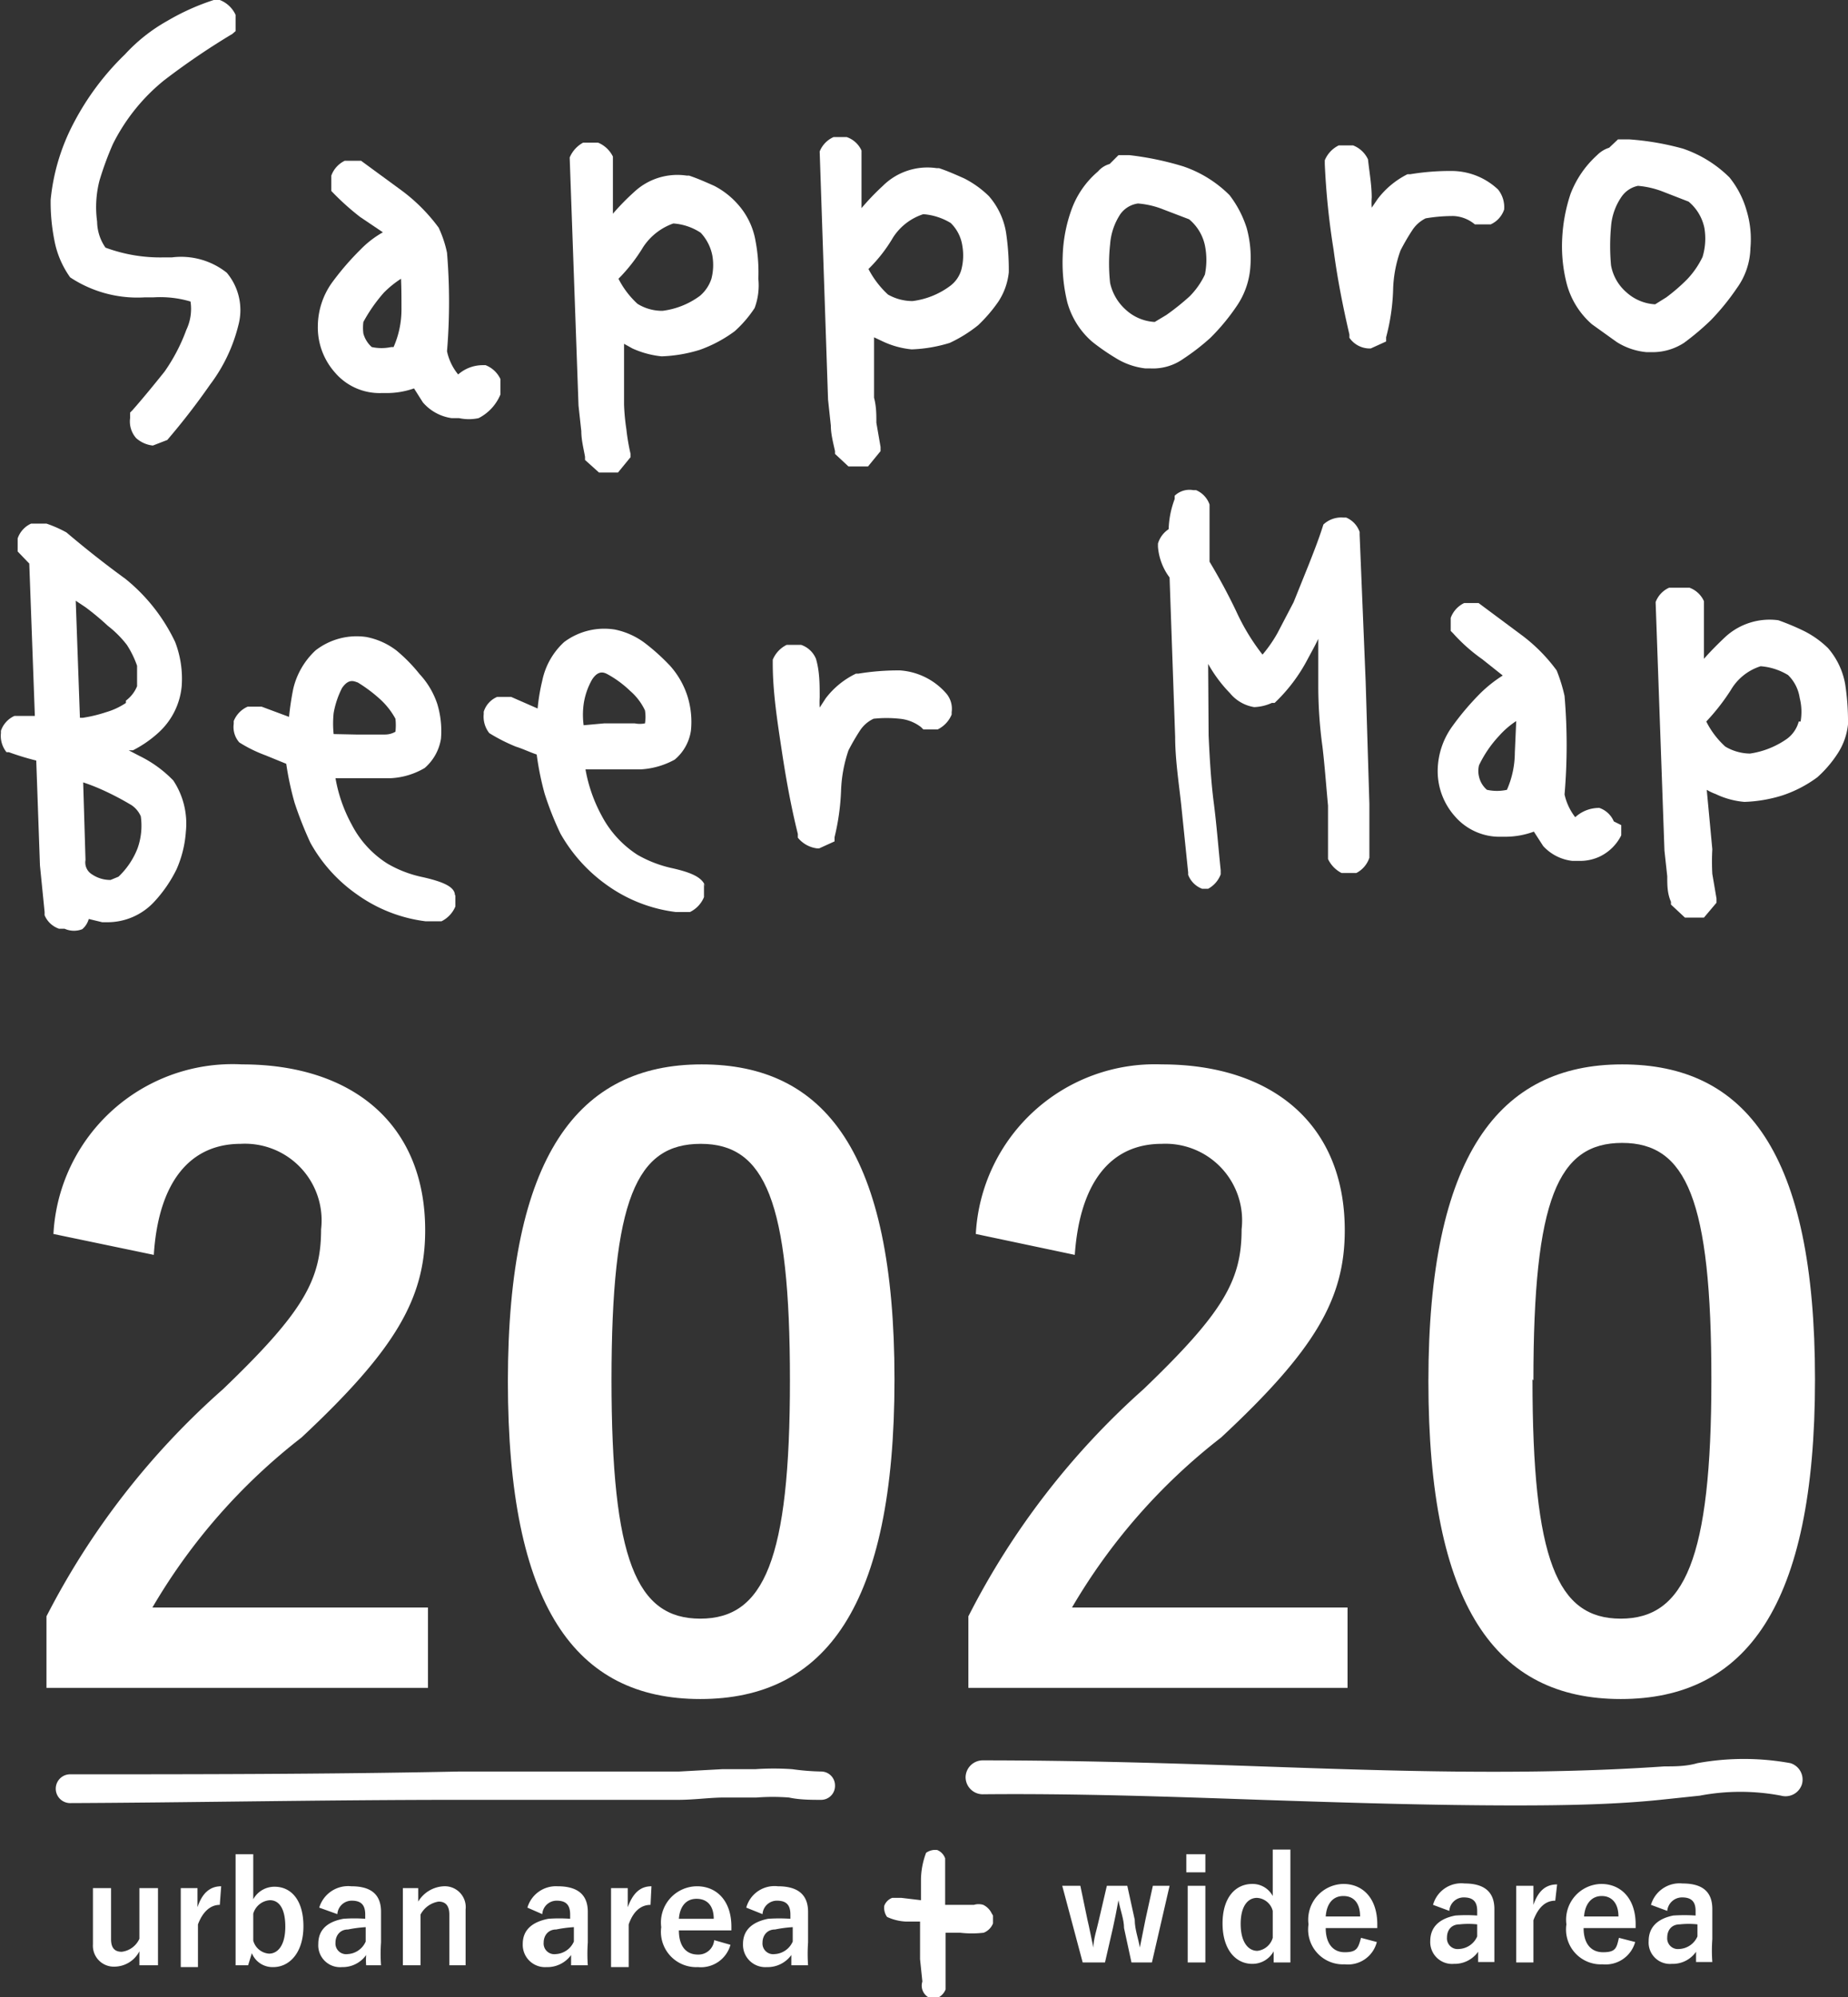
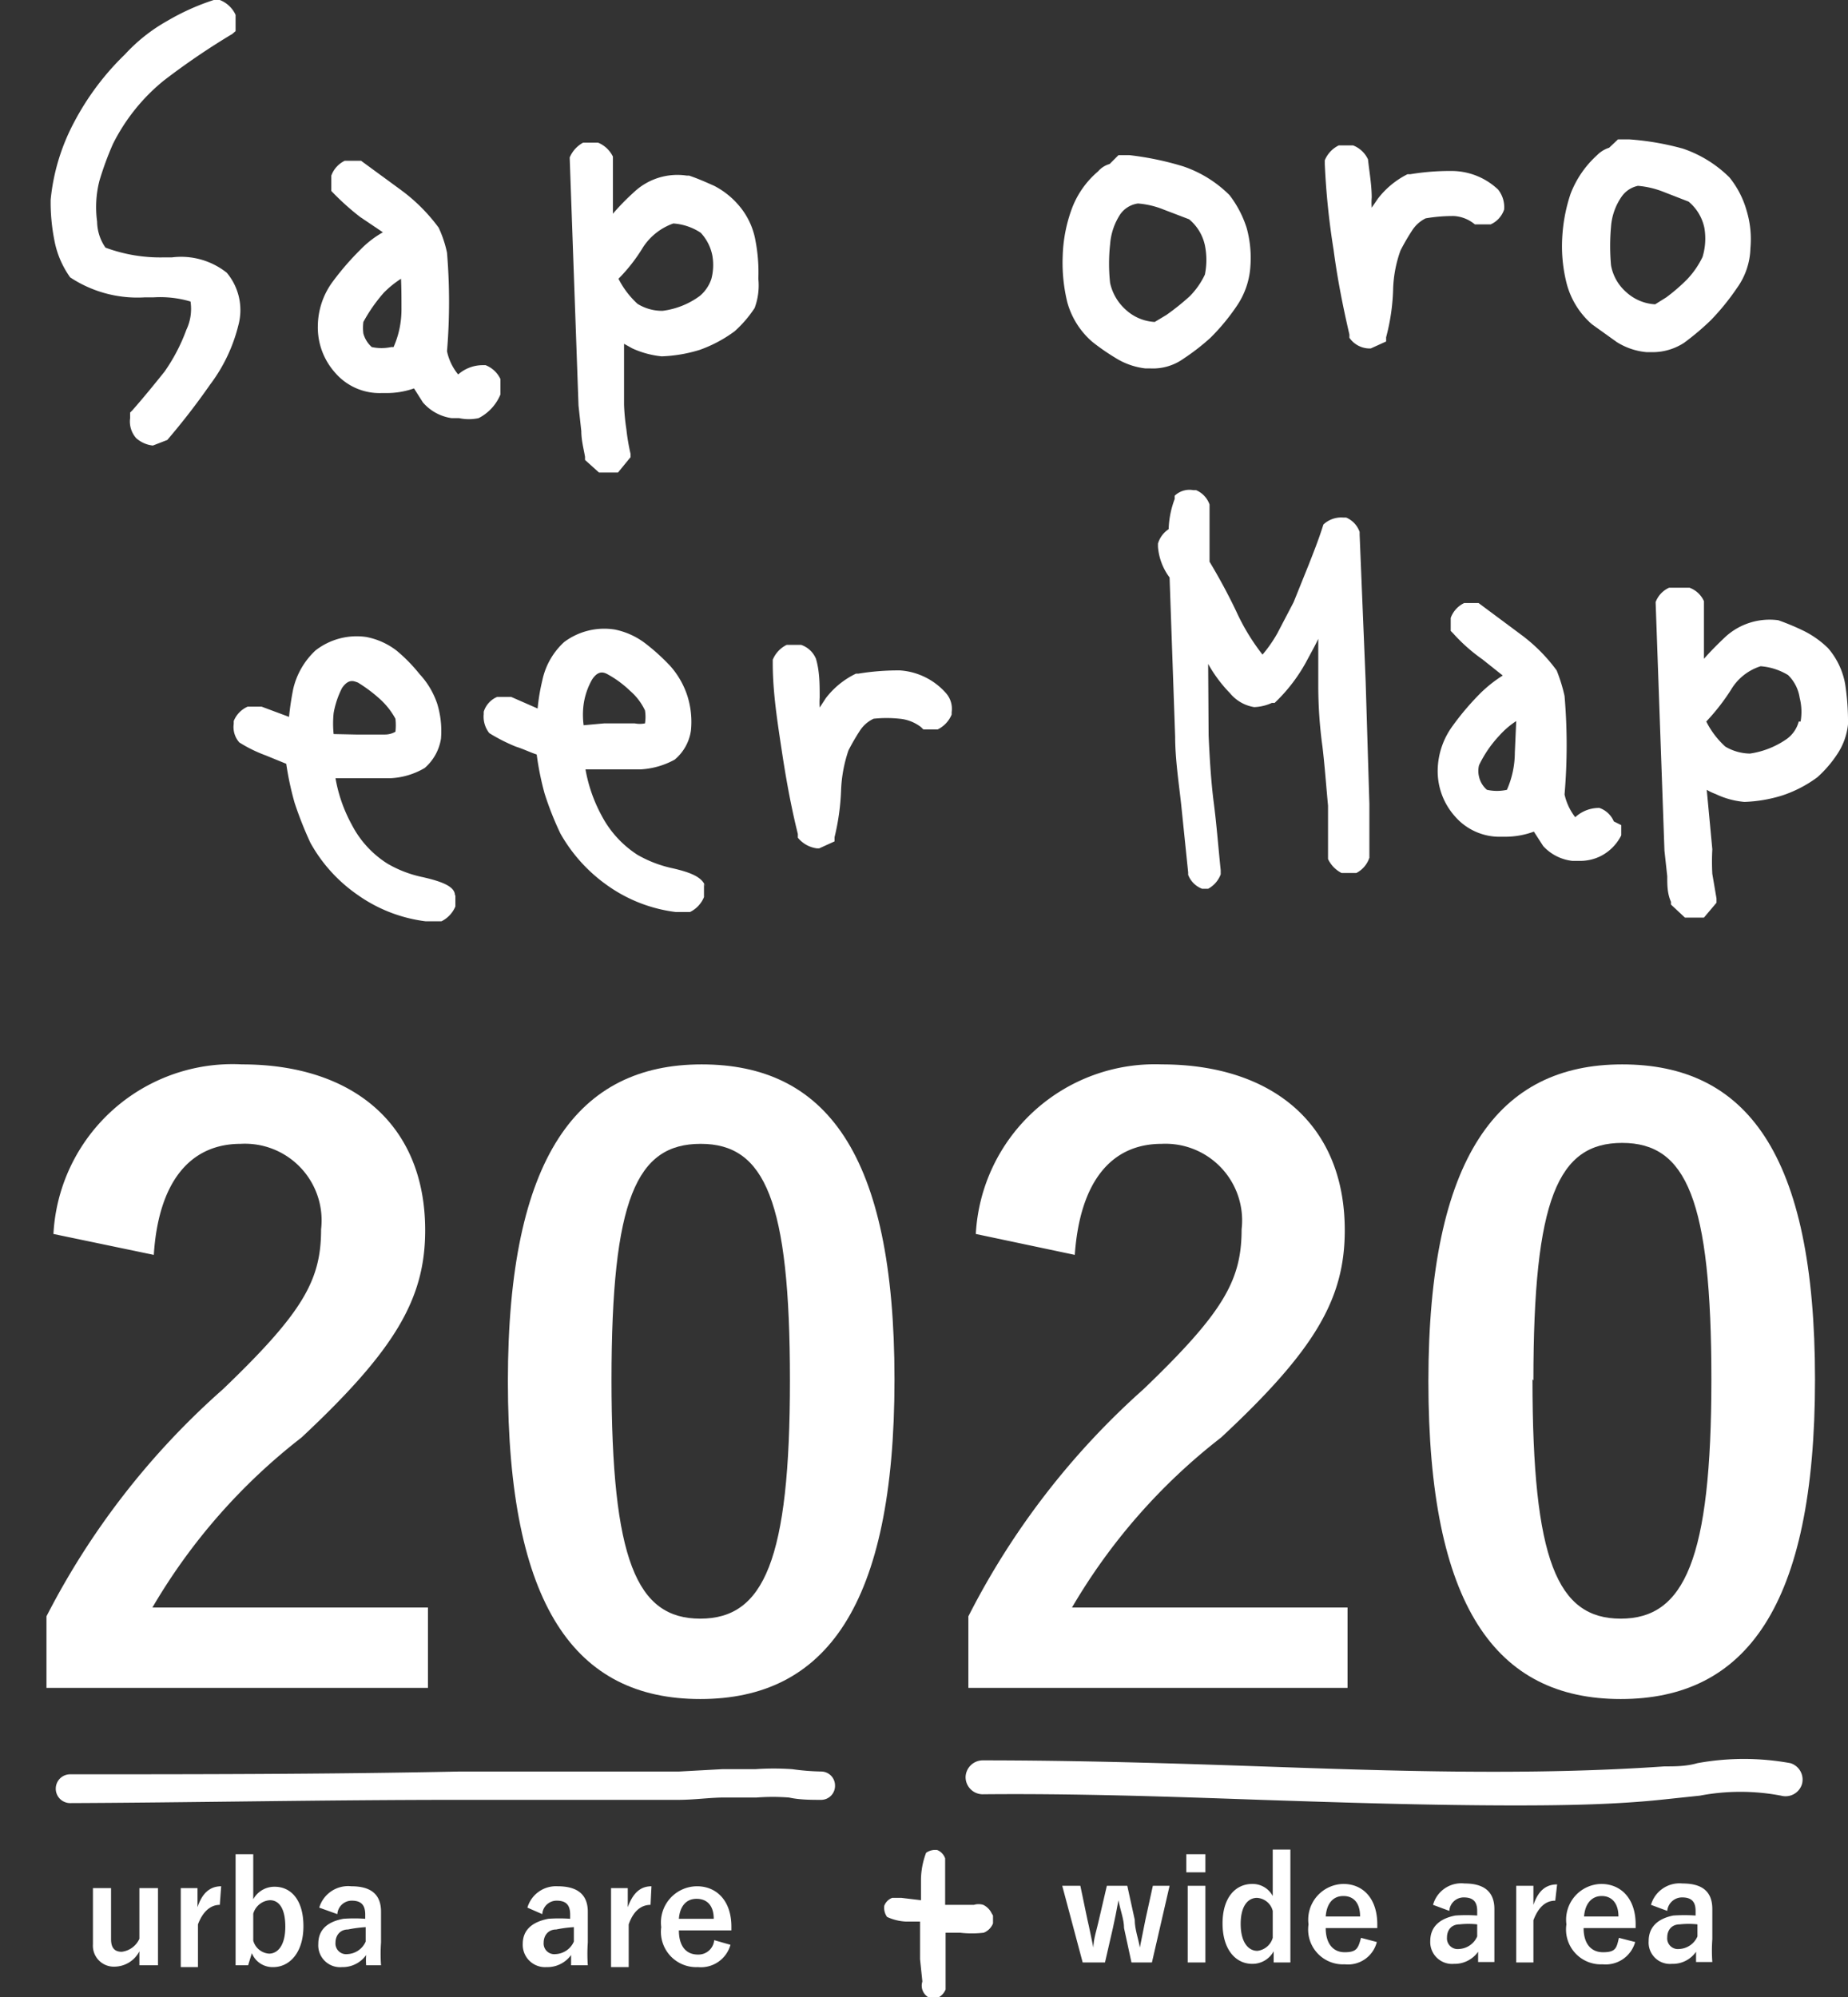
<svg xmlns="http://www.w3.org/2000/svg" viewBox="0 0 39.77 42.99">
  <rect x="0" y="0" width="39.77" height="42.99" fill="#333333" stroke="none" />
  <g fill="#fff">
    <path d="m1.15 26.56a3.86 3.86 0 0 1 4.06-3.65c2.37 0 3.94 1.28 3.94 3.57 0 1.47-.64 2.57-2.66 4.46a12.8 12.8 0 0 0 -3.21 3.66h5.93v1.73h-8.21v-1.54a16.63 16.63 0 0 1 3.8-4.89c1.73-1.66 2.11-2.35 2.11-3.44a1.65 1.65 0 0 0 -1.73-1.84c-1.09 0-1.77.82-1.87 2.39z" />
    <path d="m19.25 29.69c0 4.89-1.49 6.88-4.18 6.88s-4.14-2-4.14-6.84 1.51-6.82 4.17-6.82 4.15 1.9 4.15 6.78zm-6.09 0c0 3.89.54 5.15 1.91 5.15s1.93-1.26 1.93-5.13-.54-5.09-1.92-5.09-1.92 1.18-1.92 5.09z" />
    <path d="m21 26.56a3.86 3.86 0 0 1 4-3.65c2.37 0 3.94 1.28 3.94 3.57 0 1.47-.63 2.57-2.66 4.46a12.8 12.8 0 0 0 -3.21 3.66h5.93v1.73h-8.16v-1.54a16.63 16.63 0 0 1 3.77-4.89c1.73-1.66 2.11-2.35 2.11-3.44a1.65 1.65 0 0 0 -1.72-1.84c-1.09 0-1.76.82-1.87 2.39z" />
    <path d="m39.06 29.69c0 4.89-1.49 6.88-4.18 6.88s-4.14-2-4.14-6.84 1.51-6.82 4.17-6.82 4.15 1.9 4.15 6.78zm-6.08 0c0 3.89.53 5.15 1.9 5.15s1.95-1.28 1.95-5.15-.54-5.09-1.92-5.09-1.91 1.2-1.91 5.11z" />
    <path d="m24.79 42.24h-.44l-.16-.74c0-.19-.08-.38-.12-.6q-.06.33-.12.6l-.17.74h-.48l-.44-1.65h.39l.15.72c.05.21.09.43.13.61 0-.18.08-.41.12-.6l.17-.73h.44l.16.73c0 .21.08.41.11.6l.12-.6.16-.73h.36z" />
    <path d="m25.94 40.3h-.41v-.39h.41zm0 1.94h-.38v-1.65h.38z" />
    <path d="m27.77 42.24h-.36v-.24a.52.52 0 0 1 -.46.27c-.36 0-.64-.31-.64-.87s.28-.85.64-.85a.49.49 0 0 1 .44.26v-1h.38zm-.38-1.11a.37.37 0 0 0 -.34-.28c-.19 0-.35.17-.35.56s.16.58.36.58a.39.39 0 0 0 .33-.28z" />
    <path d="m28.53 41.5c0 .31.14.52.41.52s.29-.1.35-.31l.34.09a.64.64 0 0 1 -.69.48.75.75 0 0 1 -.78-.86.77.77 0 0 1 .75-.87c.42 0 .73.31.73.87v.08zm.74-.25c0-.28-.13-.44-.36-.44s-.36.17-.38.44z" />
    <path d="m30.84 41a.63.63 0 0 1 .68-.46c.42 0 .64.18.64.55v.65.49h-.35c0-.07 0-.12 0-.22a.62.62 0 0 1 -.52.26.47.47 0 0 1 -.51-.49c0-.29.18-.48.54-.55a3.3 3.3 0 0 1 .47 0v-.1c0-.2-.09-.29-.29-.29a.31.31 0 0 0 -.31.29zm.95.42a1.75 1.75 0 0 0 -.38 0c-.18 0-.27.13-.27.28a.23.23 0 0 0 .26.25.45.45 0 0 0 .39-.27z" />
    <path d="m33.47 40.91c-.2 0-.36.13-.47.42v.91h-.37v-1.65h.37v.41c.11-.32.28-.44.51-.44z" />
    <path d="m34.08 41.5c0 .31.14.52.42.52s.29-.1.34-.31l.35.09a.66.66 0 0 1 -.7.48.75.75 0 0 1 -.78-.86.77.77 0 0 1 .75-.87c.42 0 .74.31.74.87v.08zm.75-.25c0-.28-.14-.44-.36-.44s-.36.17-.38.44z" />
    <path d="m35.53 41a.64.64 0 0 1 .68-.46c.43 0 .64.18.64.55v.65a3.38 3.38 0 0 0 0 .49h-.35c0-.07 0-.12 0-.22a.61.61 0 0 1 -.52.26.46.46 0 0 1 -.5-.49c0-.29.18-.48.53-.55a3.58 3.58 0 0 1 .48 0v-.1c0-.2-.09-.29-.29-.29a.32.32 0 0 0 -.32.29zm1 .42a1.75 1.75 0 0 0 -.38 0c-.18 0-.27.13-.27.28a.23.23 0 0 0 .26.25.45.45 0 0 0 .39-.27z" />
    <path d="m3.4 42.3h-.4v-.3a.61.61 0 0 1 -.53.33.45.45 0 0 1 -.47-.48v-1.21h.39v1.1c0 .19.08.27.23.27a.48.48 0 0 0 .38-.28v-1.09h.4z" />
    <path d="m4.73 41c-.19 0-.36.13-.47.42v.92h-.37v-1.7h.36v.41c.11-.33.29-.45.51-.45z" />
    <path d="m5.45 40.88a.52.52 0 0 1 .46-.27c.35 0 .62.28.62.85s-.3.88-.65.88a.48.48 0 0 1 -.46-.3l-.08.26h-.27v-2.39h.38zm0 .89a.38.38 0 0 0 .34.28c.19 0 .35-.18.35-.58s-.14-.57-.33-.57a.4.4 0 0 0 -.36.29z" />
    <path d="m6.87 41.06a.65.65 0 0 1 .69-.46c.43 0 .64.18.64.55v.66a3.48 3.48 0 0 0 0 .49h-.32a1.3 1.3 0 0 1 0-.22.62.62 0 0 1 -.52.26.47.47 0 0 1 -.51-.5q0-.44.54-.54a3.23 3.23 0 0 1 .47 0v-.09c0-.21-.09-.3-.29-.3a.31.31 0 0 0 -.31.29zm1 .42a2.73 2.73 0 0 0 -.38.05c-.18 0-.27.14-.27.28a.23.23 0 0 0 .26.25.45.45 0 0 0 .39-.27z" />
-     <path d="m9 40.93a.68.68 0 0 1 .55-.33.45.45 0 0 1 .47.5v1.2h-.35v-1.09c0-.19-.08-.28-.23-.28a.53.53 0 0 0 -.39.28v1.09h-.38v-1.66h.33z" />
    <path d="m11.35 41.06a.64.64 0 0 1 .65-.46c.43 0 .65.18.65.55v.66a3.48 3.48 0 0 0 0 .49h-.36c0-.08 0-.12 0-.22a.63.63 0 0 1 -.53.26.48.48 0 0 1 -.51-.5c0-.29.19-.47.55-.54a3.23 3.23 0 0 1 .47 0v-.09c0-.21-.09-.3-.29-.3a.31.31 0 0 0 -.31.29zm1 .42a2.73 2.73 0 0 0 -.38.05c-.18 0-.27.14-.27.28a.23.23 0 0 0 .26.25.45.45 0 0 0 .39-.27z" />
    <path d="m14 41c-.2 0-.37.13-.47.42v.92h-.38v-1.7h.36v.41c.12-.33.29-.45.51-.45z" />
    <path d="m14.61 41.55c0 .32.14.52.41.52a.34.34 0 0 0 .35-.31l.35.1a.66.66 0 0 1 -.7.48.76.76 0 0 1 -.79-.86.78.78 0 0 1 .77-.88c.42 0 .74.31.74.87v.08zm.75-.25c0-.28-.14-.43-.37-.43s-.36.17-.38.43z" />
-     <path d="m16.06 41.06a.63.63 0 0 1 .68-.46c.43 0 .65.18.65.55v.66a3.48 3.48 0 0 0 0 .49h-.36c0-.08 0-.12 0-.22a.63.63 0 0 1 -.53.26.48.48 0 0 1 -.51-.5c0-.29.19-.47.54-.54a3.54 3.54 0 0 1 .48 0v-.09c0-.21-.09-.3-.29-.3a.31.31 0 0 0 -.31.29zm1 .42a2.73 2.73 0 0 0 -.38.05c-.18 0-.27.14-.27.28a.23.23 0 0 0 .26.25.45.45 0 0 0 .39-.27z" />
    <path d="m4.88 5.87a1.58 1.58 0 0 0 -1.18-.33h-.17a3.39 3.39 0 0 1 -1.26-.21 1 1 0 0 1 -.18-.56 2.3 2.3 0 0 1 .05-.88 6.74 6.74 0 0 1 .29-.79 4.14 4.14 0 0 1 1.1-1.37 15.58 15.58 0 0 1 1.47-1l.07-.06v-.27-.08a.62.62 0 0 0 -.34-.32h-.06-.07a5 5 0 0 0 -1 .45 3.66 3.66 0 0 0 -.91.72 5.75 5.75 0 0 0 -1.1 1.47 4.47 4.47 0 0 0 -.5 1.66 4.21 4.21 0 0 0 .08.87 2 2 0 0 0 .34.8 2.62 2.62 0 0 0 1.61.43h.19a2.29 2.29 0 0 1 .79.09 1.05 1.05 0 0 1 -.09.61 3.89 3.89 0 0 1 -.47.9c-.24.3-.47.58-.69.83l-.05.05v.12a.54.54 0 0 0 .13.43.64.64 0 0 0 .36.16l.31-.12a15 15 0 0 0 .92-1.19 3.52 3.52 0 0 0 .61-1.28 1.25 1.25 0 0 0 -.25-1.13z" />
    <path d="m10.77 8.49v-.26-.07a.59.59 0 0 0 -.32-.3h-.07a.8.8 0 0 0 -.52.2 1.16 1.16 0 0 1 -.24-.5 12.83 12.83 0 0 0 0-2.12 2.45 2.45 0 0 0 -.18-.54 3.79 3.79 0 0 0 -.77-.78l-.9-.66h-.27-.08a.57.57 0 0 0 -.29.32v.27.06a5.5 5.5 0 0 0 .62.56l.49.33a2.12 2.12 0 0 0 -.48.37 5.92 5.92 0 0 0 -.62.72 1.63 1.63 0 0 0 -.3.93 1.46 1.46 0 0 0 .37 1 1.26 1.26 0 0 0 1 .44h.09a1.77 1.77 0 0 0 .61-.1l.19.3a1 1 0 0 0 .62.34h.16a1 1 0 0 0 .42 0 1 1 0 0 0 .47-.51zm-2.13-1.82a2 2 0 0 1 -.17.8h-.05a1 1 0 0 1 -.42 0 .61.61 0 0 1 -.18-.29 1 1 0 0 1 0-.25 3.44 3.44 0 0 1 .44-.63 2.17 2.17 0 0 1 .37-.3c.01.2.01.43.01.67z" />
    <path d="m15.89 4.41a1.74 1.74 0 0 0 -.52-.41c-.18-.08-.36-.16-.54-.22h-.05a1.36 1.36 0 0 0 -1.13.35 5.13 5.13 0 0 0 -.46.47v-1.09-.14a.62.62 0 0 0 -.32-.3h-.24-.08a.65.65 0 0 0 -.29.32l.19 5.34.06.55c0 .19.05.38.08.55v.07l.3.27h.41l.27-.33v-.07a4.51 4.51 0 0 1 -.09-.53 4.53 4.53 0 0 1 -.05-.53v-1.31l.18.1a2 2 0 0 0 .63.17 3.13 3.13 0 0 0 .82-.14 2.88 2.88 0 0 0 .75-.4 2.53 2.53 0 0 0 .43-.5 1.4 1.4 0 0 0 .08-.63 3.6 3.6 0 0 0 -.06-.81 1.58 1.58 0 0 0 -.37-.78zm-.58 1.59a.81.81 0 0 1 -.25.37 1.71 1.71 0 0 1 -.8.32 1 1 0 0 1 -.54-.15 1.89 1.89 0 0 1 -.41-.54 3.63 3.63 0 0 0 .53-.68 1.29 1.29 0 0 1 .65-.51 1.22 1.22 0 0 1 .59.2 1 1 0 0 1 .25.49 1.18 1.18 0 0 1 -.02.5z" />
-     <path d="m21.28 4.22a2.15 2.15 0 0 0 -.53-.38c-.18-.08-.36-.16-.54-.22h-.05a1.36 1.36 0 0 0 -1.16.38 5.27 5.27 0 0 0 -.46.48v-1.1-.14a.54.54 0 0 0 -.32-.29h-.21-.07a.57.57 0 0 0 -.3.31l.18 5.34.06.56c0 .18.05.37.09.55v.06l.29.27h.42l.27-.33v-.09l-.09-.52c0-.18 0-.35-.05-.54v-1.3l.19.09a1.88 1.88 0 0 0 .62.17 3.13 3.13 0 0 0 .82-.14 3 3 0 0 0 .61-.38 3.27 3.27 0 0 0 .43-.5 1.41 1.41 0 0 0 .23-.64 5.46 5.46 0 0 0 -.06-.86 1.58 1.58 0 0 0 -.37-.78zm-.59 1.58a.66.66 0 0 1 -.25.36 1.71 1.71 0 0 1 -.8.32 1.07 1.07 0 0 1 -.53-.14 2 2 0 0 1 -.42-.55 3.26 3.26 0 0 0 .53-.68 1.22 1.22 0 0 1 .65-.5 1.33 1.33 0 0 1 .59.19.86.86 0 0 1 .25.49 1.22 1.22 0 0 1 -.02.51z" />
    <path d="m25.47 7.72a4.77 4.77 0 0 0 .58-.45 4.54 4.54 0 0 0 .57-.69 1.7 1.7 0 0 0 .29-.86 2.43 2.43 0 0 0 -.08-.81 2.3 2.3 0 0 0 -.37-.71 2.58 2.58 0 0 0 -1-.62 6.49 6.49 0 0 0 -1.15-.24h-.24l-.19.19a.51.51 0 0 0 -.25.16 1.94 1.94 0 0 0 -.57.82 3.21 3.21 0 0 0 -.19 1 3.58 3.58 0 0 0 .1 1 1.73 1.73 0 0 0 .54.85 4.7 4.7 0 0 0 .49.34 1.54 1.54 0 0 0 .65.23h.11a1.13 1.13 0 0 0 .71-.21zm-.37-.94-.25.15a1 1 0 0 1 -.63-.27 1.08 1.08 0 0 1 -.33-.57 3.85 3.85 0 0 1 0-.83 1.36 1.36 0 0 1 .22-.65.56.56 0 0 1 .38-.23 1.85 1.85 0 0 1 .55.13l.55.21a1 1 0 0 1 .34.56 1.58 1.58 0 0 1 0 .63 1.67 1.67 0 0 1 -.33.47 5.19 5.19 0 0 1 -.5.4z" />
    <path d="m31.29 4.65a.77.77 0 0 1 .45.18h.06.2.08a.54.54 0 0 0 .29-.32.61.61 0 0 0 -.13-.43 1.46 1.46 0 0 0 -1-.4 5.26 5.26 0 0 0 -.89.07h-.06a1.84 1.84 0 0 0 -.64.53l-.13.19a1.5 1.5 0 0 1 0-.22c0-.27-.05-.54-.08-.82a.59.59 0 0 0 -.32-.3h-.24-.07a.62.62 0 0 0 -.3.32v.08a16.1 16.1 0 0 0 .19 1.85c.08.61.2 1.22.34 1.82v.07a.53.53 0 0 0 .41.23h.05l.33-.15v-.09a4.49 4.49 0 0 0 .15-1 2.69 2.69 0 0 1 .16-.87 4.77 4.77 0 0 1 .25-.43.73.73 0 0 1 .29-.26 3.47 3.47 0 0 1 .61-.05z" />
    <path d="m36.82 6.89a5.13 5.13 0 0 0 .56-.69 1.53 1.53 0 0 0 .29-.86 2.12 2.12 0 0 0 -.08-.8 2 2 0 0 0 -.37-.72 2.61 2.61 0 0 0 -1-.62 5.86 5.86 0 0 0 -1.16-.2h-.24l-.19.18a.63.63 0 0 0 -.26.16 2.17 2.17 0 0 0 -.57.83 3.56 3.56 0 0 0 -.18.95 3.24 3.24 0 0 0 .1 1 1.75 1.75 0 0 0 .54.86l.53.38a1.44 1.44 0 0 0 .65.22h.11a1.24 1.24 0 0 0 .69-.2 5.54 5.54 0 0 0 .58-.49zm-.18-1.36a1.87 1.87 0 0 1 -.33.48 3.91 3.91 0 0 1 -.45.39l-.24.15a1 1 0 0 1 -.62-.26 1 1 0 0 1 -.33-.58 4.63 4.63 0 0 1 0-.83 1.3 1.3 0 0 1 .23-.65.57.57 0 0 1 .35-.23 1.93 1.93 0 0 1 .55.13l.54.21a1 1 0 0 1 .34.57 1.37 1.37 0 0 1 -.04.62z" />
-     <path d="m3 16.27-.23-.12h.09a2.46 2.46 0 0 0 .55-.38 1.54 1.54 0 0 0 .5-1 2.2 2.2 0 0 0 -.14-.95 3.88 3.88 0 0 0 -1.07-1.36c-.44-.32-.87-.66-1.27-1a2.65 2.65 0 0 0 -.43-.19h-.25-.08a.54.54 0 0 0 -.29.32v.28l.25.26.12 3.28h-.36-.08a.54.54 0 0 0 -.29.32v.05a.56.56 0 0 0 .12.41h.05a5.76 5.76 0 0 0 .59.18l.08 2.26.1 1v.07a.52.52 0 0 0 .31.29h.06.06a.49.49 0 0 0 .38.01.44.44 0 0 0 .14-.22l.29.07h.1a1.37 1.37 0 0 0 1-.42 2.91 2.91 0 0 0 .5-.72 2.42 2.42 0 0 0 .2-.81 1.68 1.68 0 0 0 -.27-1.1 2.58 2.58 0 0 0 -.73-.53zm-.8.73a6.15 6.15 0 0 1 .63.33.56.56 0 0 1 .2.24 1.45 1.45 0 0 1 -.07.69 1.68 1.68 0 0 1 -.41.61l-.17.07a.7.7 0 0 1 -.4-.12.3.3 0 0 1 -.14-.31l-.05-1.67a4.3 4.3 0 0 1 .41.16zm.51-1.87a1.54 1.54 0 0 1 -.43.2 3 3 0 0 1 -.5.12h-.06l-.09-2.52.21.14a5.65 5.65 0 0 1 .48.4 2.27 2.27 0 0 1 .41.41 2.08 2.08 0 0 1 .22.45v.44a.73.73 0 0 1 -.24.31z" />
    <path d="m9.79 19.27c0-.18-.25-.29-.69-.39a2.51 2.51 0 0 1 -.76-.29 2.16 2.16 0 0 1 -.77-.84 3.23 3.23 0 0 1 -.35-1h.48.71a1.59 1.59 0 0 0 .73-.22 1.05 1.05 0 0 0 .35-.63 2 2 0 0 0 -.08-.75 1.75 1.75 0 0 0 -.38-.64 3.42 3.42 0 0 0 -.5-.51 1.54 1.54 0 0 0 -.65-.29 1.44 1.44 0 0 0 -1.09.29 1.64 1.64 0 0 0 -.48.83q-.06.3-.09.6l-.59-.22h-.22-.08a.57.57 0 0 0 -.3.31v.06a.5.5 0 0 0 .12.4 3 3 0 0 0 .57.28l.44.18a6.52 6.52 0 0 0 .18.84 8 8 0 0 0 .34.86 3.31 3.31 0 0 0 1 1.11 3.22 3.22 0 0 0 1.48.58h.34a.62.62 0 0 0 .3-.32v-.24zm-2.61-3.47a2.2 2.2 0 0 1 0-.45 1.91 1.91 0 0 1 .18-.54c.15-.22.27-.14.34-.12a3.16 3.16 0 0 1 .48.36 1.61 1.61 0 0 1 .33.42 1.24 1.24 0 0 1 0 .28.45.45 0 0 1 -.22.06h-.63z" />
    <path d="m15.18 19.08c-.06-.18-.26-.29-.7-.39a2.62 2.62 0 0 1 -.76-.29 2.24 2.24 0 0 1 -.77-.84 3.28 3.28 0 0 1 -.35-1h.48.71a1.71 1.71 0 0 0 .73-.21 1 1 0 0 0 .35-.63 1.85 1.85 0 0 0 -.08-.75 1.81 1.81 0 0 0 -.37-.64 4.51 4.51 0 0 0 -.53-.48 1.6 1.6 0 0 0 -.66-.3 1.44 1.44 0 0 0 -1.09.27 1.55 1.55 0 0 0 -.47.83 4.17 4.17 0 0 0 -.1.6l-.57-.25h-.22-.08a.51.51 0 0 0 -.29.32v.05a.57.57 0 0 0 .12.41 3.81 3.81 0 0 0 .57.29c.16.05.3.12.45.17a6.22 6.22 0 0 0 .17.84 6.66 6.66 0 0 0 .34.86 3.42 3.42 0 0 0 1 1.11 3.22 3.22 0 0 0 1.48.58h.24.07a.62.62 0 0 0 .3-.32v-.29zm-2.62-3.47a1.71 1.71 0 0 1 0-.45 1.51 1.51 0 0 1 .18-.53c.14-.22.27-.15.33-.12a2.28 2.28 0 0 1 .49.36 1.27 1.27 0 0 1 .32.42.87.87 0 0 1 0 .28.58.58 0 0 1 -.22 0h-.41-.25z" />
    <path d="m19.37 14.43a5.29 5.29 0 0 0 -.9.07h-.05a1.79 1.79 0 0 0 -.65.53l-.13.2a1.8 1.8 0 0 1 0-.22c0-.28 0-.56-.08-.83a.53.53 0 0 0 -.32-.3h-.23-.08a.62.62 0 0 0 -.3.32v.08c0 .62.1 1.25.19 1.85s.2 1.22.35 1.82v.08a.63.63 0 0 0 .41.23h.05l.33-.15v-.09a5 5 0 0 0 .14-1 3 3 0 0 1 .16-.87 4.77 4.77 0 0 1 .25-.43.71.71 0 0 1 .29-.25 2.62 2.62 0 0 1 .56 0 .88.88 0 0 1 .46.18l.05.05h.24.07a.62.62 0 0 0 .3-.32v-.05a.51.51 0 0 0 -.13-.42 1.45 1.45 0 0 0 -.98-.48z" />
    <path d="m29.39 14.68-.13-3.17v-.06a.52.52 0 0 0 -.29-.31h-.06a.56.56 0 0 0 -.43.15c-.09.29-.2.57-.31.85l-.33.82-.35.67a2.91 2.91 0 0 1 -.32.46 4.62 4.62 0 0 1 -.56-.92c-.17-.36-.37-.73-.58-1.08v-1.17-.06a.52.52 0 0 0 -.29-.31h-.06a.46.46 0 0 0 -.4.12v.07a2 2 0 0 0 -.13.65.56.56 0 0 0 -.23.31v.07a1.27 1.27 0 0 0 .25.66l.12 3.43c0 .48.08 1 .13 1.46l.15 1.46v.05a.52.52 0 0 0 .3.3h.13a.59.59 0 0 0 .27-.31v-.09c-.05-.48-.09-1-.15-1.46s-.09-1-.11-1.44l-.01-1.54a3 3 0 0 0 .47.63.85.85 0 0 0 .52.3 1 1 0 0 0 .38-.09h.06a3.58 3.58 0 0 0 .71-.94c.08-.15.16-.29.23-.44v1q0 .67.09 1.32c.05.42.08.85.12 1.27v1 .15a.65.65 0 0 0 .29.3h.24.08a.57.57 0 0 0 .28-.33v-1.15z" />
    <path d="m34.73 17.68a.52.52 0 0 0 -.31-.29.75.75 0 0 0 -.52.2 1.23 1.23 0 0 1 -.23-.49 12.48 12.48 0 0 0 0-2.12 3.5 3.5 0 0 0 -.17-.55 3.6 3.6 0 0 0 -.78-.78l-.9-.67h-.23-.08a.57.57 0 0 0 -.29.32v.28l.05.05a3.72 3.72 0 0 0 .63.56l.44.35a2.86 2.86 0 0 0 -.48.38 5.82 5.82 0 0 0 -.61.72 1.65 1.65 0 0 0 -.31.93 1.46 1.46 0 0 0 .37 1 1.27 1.27 0 0 0 1 .44h.09a1.78 1.78 0 0 0 .61-.11l.2.31a1 1 0 0 0 .63.32h.16a1 1 0 0 0 .42-.09 1 1 0 0 0 .47-.46v-.22zm-2.13-1.48a2 2 0 0 1 -.17.8 1 1 0 0 1 -.43 0 .52.52 0 0 1 -.17-.28.51.51 0 0 1 0-.25 2.52 2.52 0 0 1 .43-.63 1.85 1.85 0 0 1 .37-.32z" />
    <path d="m39.71 14.73a1.61 1.61 0 0 0 -.37-.78 2.06 2.06 0 0 0 -.52-.37 5.31 5.31 0 0 0 -.55-.23 1.41 1.41 0 0 0 -1.13.35c-.16.15-.32.31-.47.48v-1.1-.14a.55.55 0 0 0 -.31-.29h-.36-.08a.55.55 0 0 0 -.29.31l.19 5.35.06.55c0 .19 0 .37.08.55v.06l.3.28h.41l.27-.32v-.09l-.09-.53a4.73 4.73 0 0 1 0-.53l-.12-1.28a1.11 1.11 0 0 0 .19.09 1.78 1.78 0 0 0 .62.17 3.06 3.06 0 0 0 .82-.14 2.69 2.69 0 0 0 .75-.39 2.53 2.53 0 0 0 .43-.5 1.41 1.41 0 0 0 .23-.64 5.32 5.32 0 0 0 -.06-.86zm-1 .8a.68.68 0 0 1 -.25.37 1.85 1.85 0 0 1 -.8.32 1.07 1.07 0 0 1 -.53-.15 1.84 1.84 0 0 1 -.41-.54 4.56 4.56 0 0 0 .53-.68 1.14 1.14 0 0 1 .64-.51 1.33 1.33 0 0 1 .59.19.86.86 0 0 1 .25.49 1.22 1.22 0 0 1 .02.51z" />
    <path d="m21.34 41.18a.39.39 0 0 0 -.18-.18.34.34 0 0 0 -.2 0h-.62c0-.11 0-.22 0-.33s0-.27 0-.41v-.26a.3.3 0 0 0 -.17-.18.34.34 0 0 0 -.24.06 1.69 1.69 0 0 0 -.11.56v.46l-.42-.05h-.2a.29.29 0 0 0 -.17.17.34.34 0 0 0 .06.24 1.08 1.08 0 0 0 .41.1h.3v.81l.05.48a.29.29 0 0 0 .15.35h.18a.33.33 0 0 0 .17-.18v-.51-.71h.31a2.22 2.22 0 0 0 .51 0 .36.36 0 0 0 .2-.2v-.17z" />
    <path d="m1.51 38.81a.31.31 0 0 1 0-.62c2.54 0 5.51 0 8.39-.06h4.72l.92-.05h.71a5.72 5.72 0 0 1 .8 0 5.12 5.12 0 0 0 .62.05.3.3 0 0 1 .3.3.3.3 0 0 1 -.3.31c-.21 0-.46 0-.69-.05a4.59 4.59 0 0 0 -.7 0h-.69c-.32 0-.64.05-1 .05h-4.72c-2.88 0-5.86.06-8.4.07z" />
    <path d="m32.63 38.86c-1.84 0-3.68-.06-5.49-.12-2-.07-4-.14-6-.12a.37.37 0 0 1 -.36-.36.37.37 0 0 1 .36-.37c2 0 4 .06 6 .13 2.85.1 5.79.2 8.68 0 .22 0 .47 0 .71-.07a5.59 5.59 0 0 1 2 0 .37.37 0 0 1 .25.45.37.37 0 0 1 -.45.25 4.67 4.67 0 0 0 -1.75 0l-.76.08c-1.01.11-2.1.13-3.19.13z" />
  </g>
</svg>